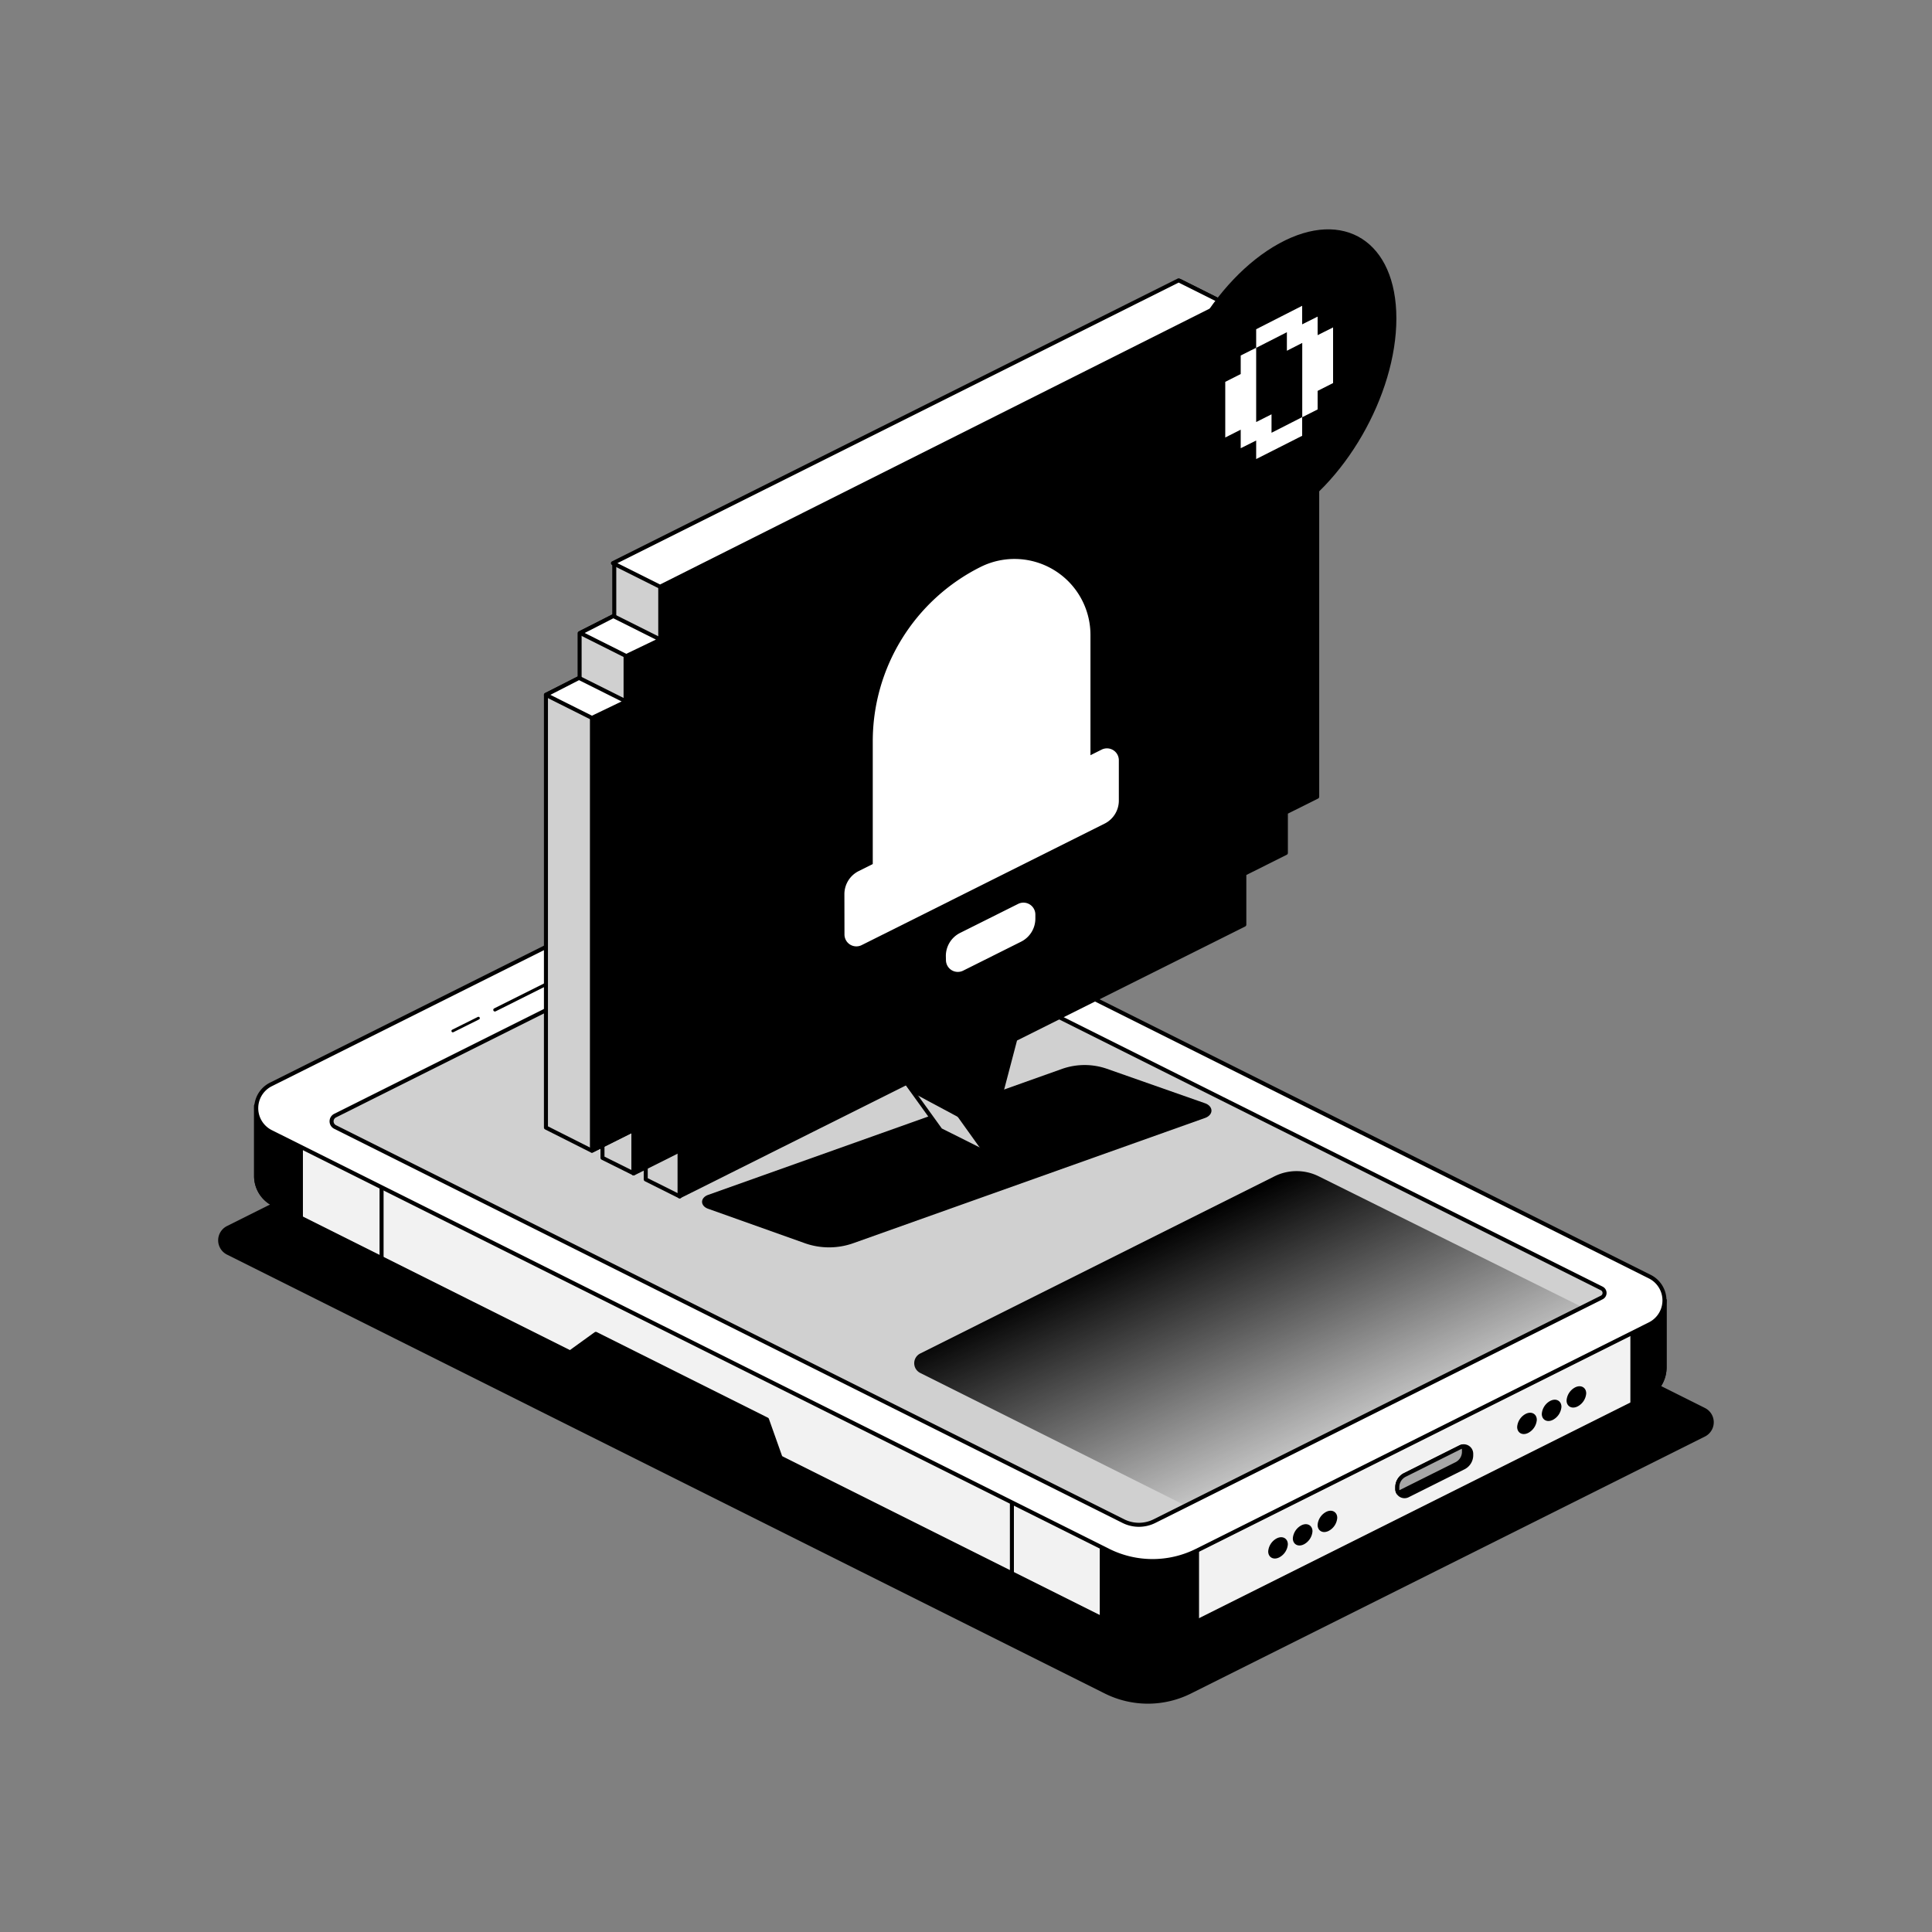
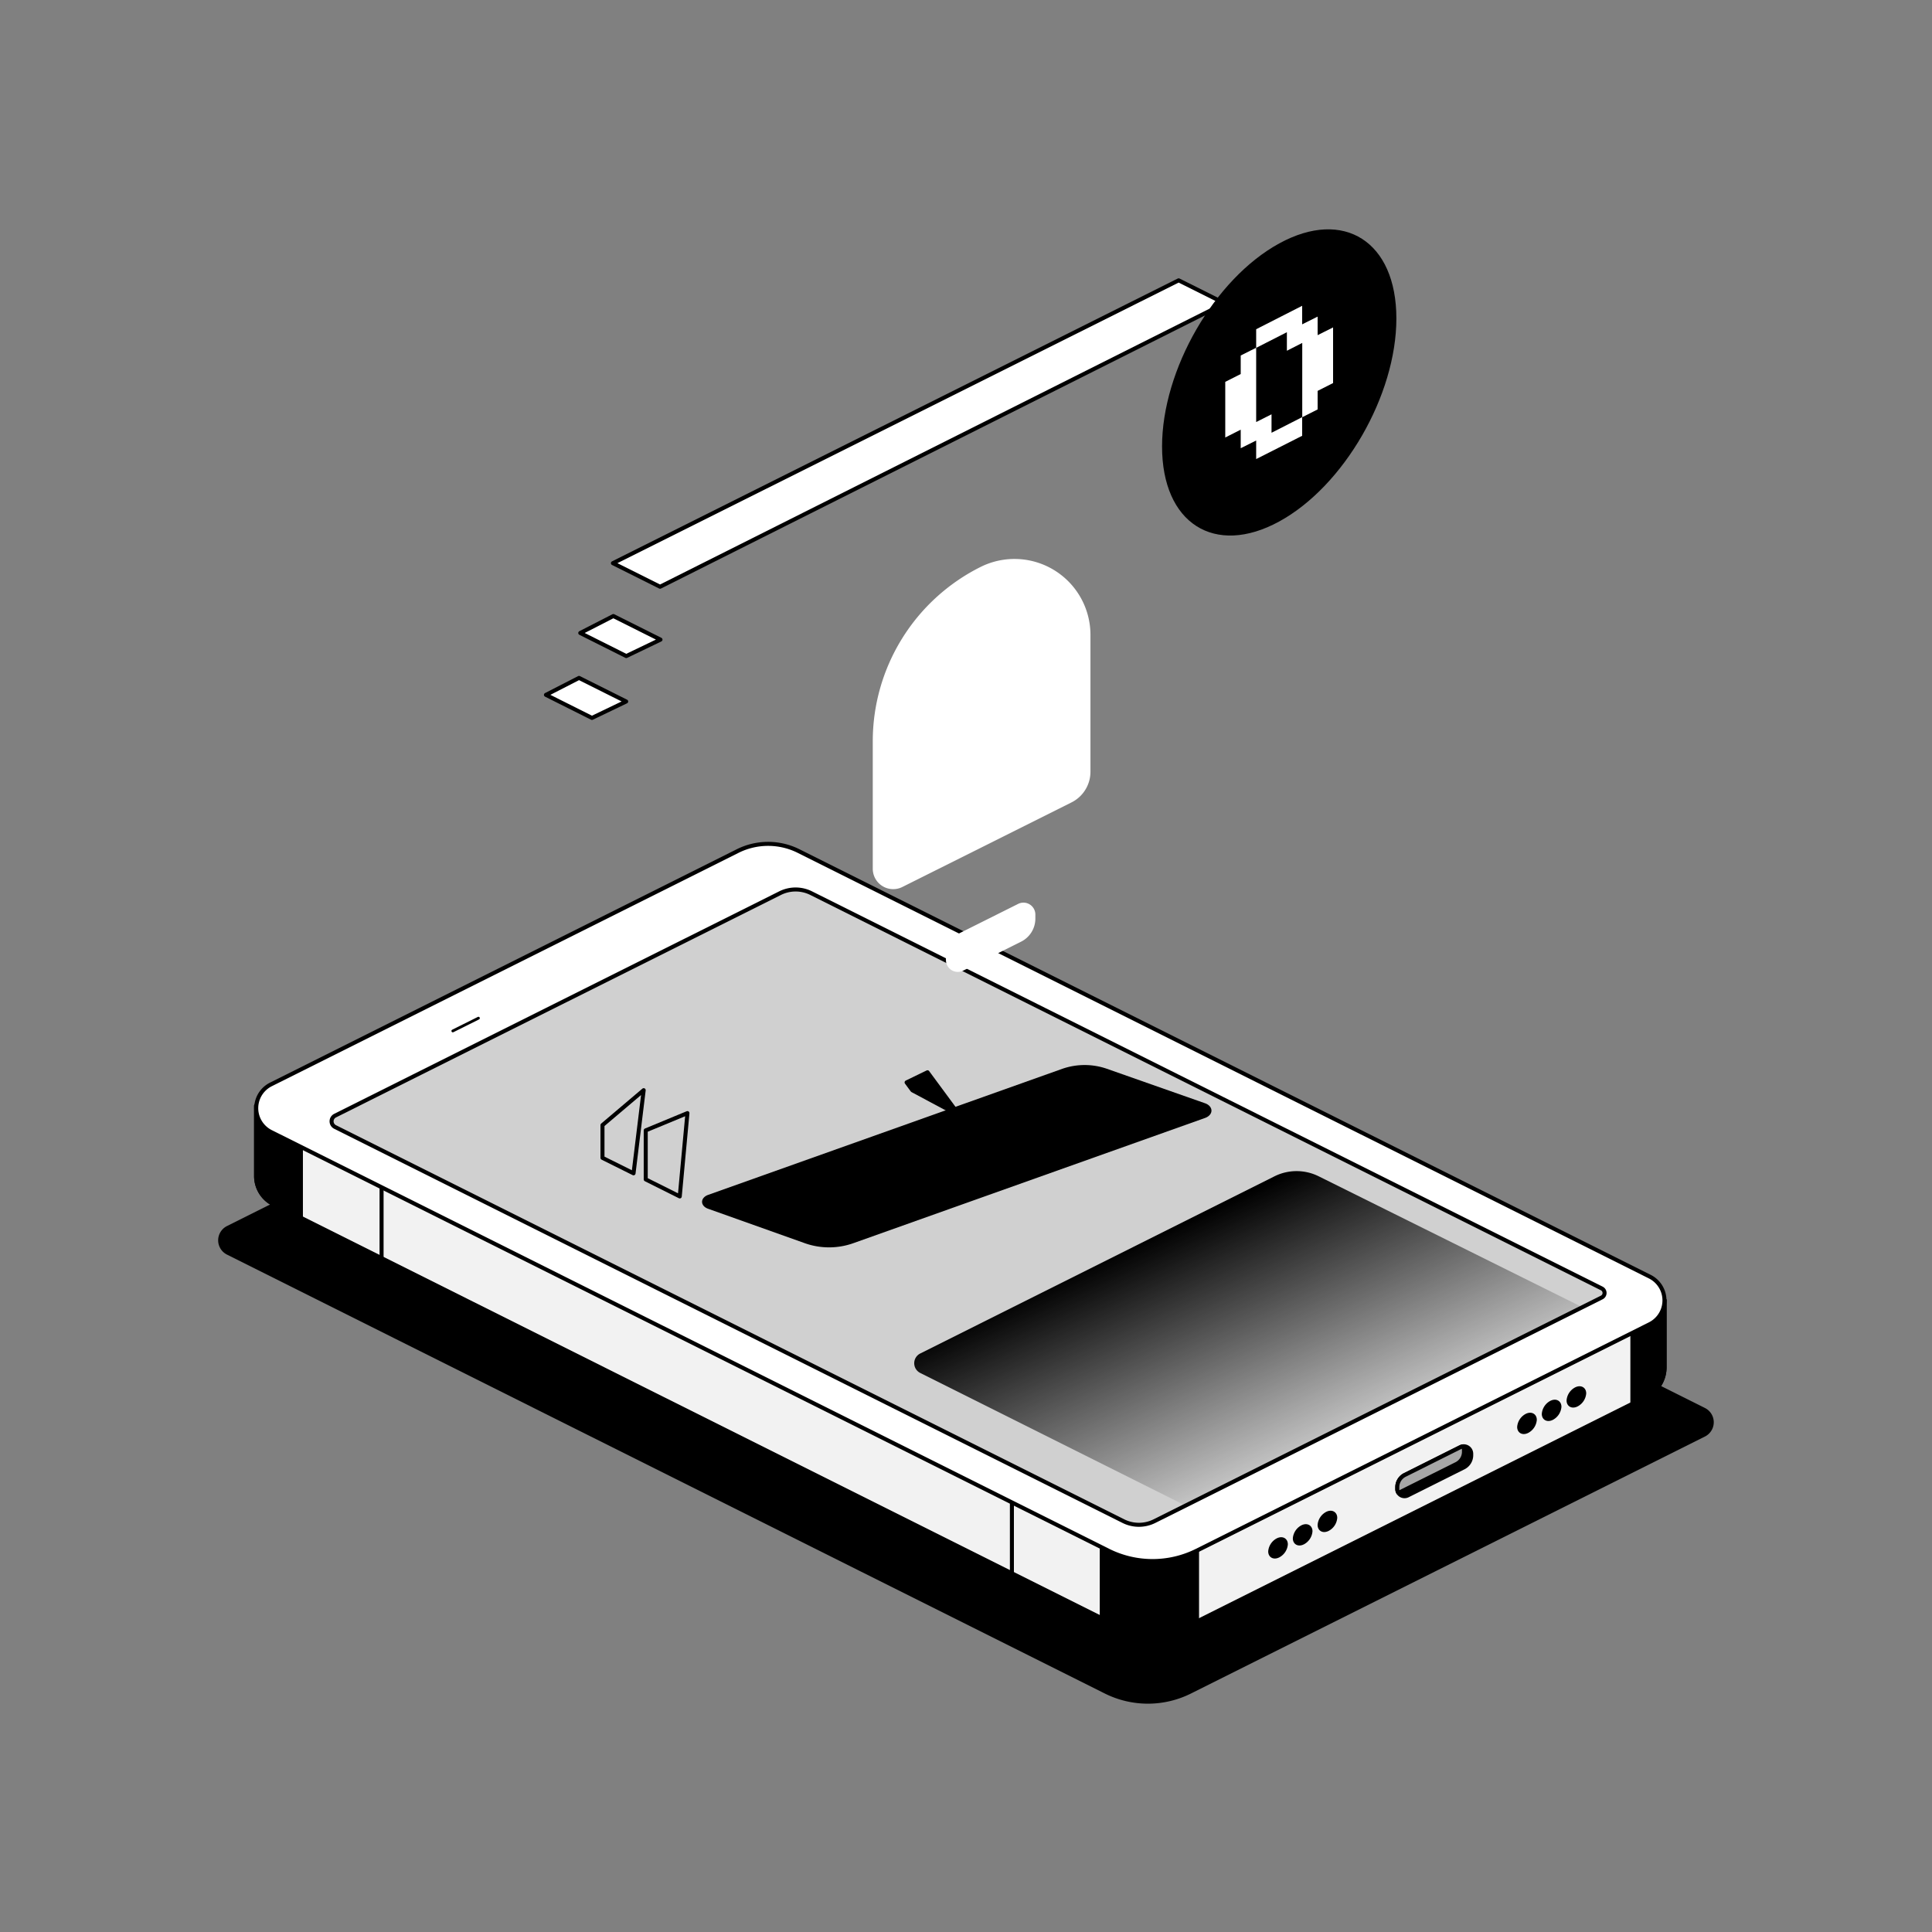
<svg xmlns="http://www.w3.org/2000/svg" id="Monochromatic" viewBox="0 0 1000 1000">
  <rect x="0" y="0" width="1000" height="1000" fill="#808080" stroke="none" />
  <defs>
    <style>.cls-1,.cls-10,.cls-13,.cls-14,.cls-15,.cls-16,.cls-17,.cls-18,.cls-19,.cls-2,.cls-20,.cls-3,.cls-4,.cls-5,.cls-6,.cls-7,.cls-8,.cls-9{stroke:#000;stroke-linecap:round;stroke-linejoin:round;}.cls-1{stroke-width:1px;}.cls-1,.cls-10,.cls-11,.cls-12,.cls-15,.cls-16,.cls-17,.cls-18,.cls-19,.cls-2,.cls-20,.cls-21,.cls-3,.cls-4,.cls-5,.cls-6,.cls-7{fill-rule:evenodd;}.cls-2{fill:#f2f2f2;}.cls-2,.cls-3,.cls-4,.cls-7{stroke-width:2.08px;}.cls-4{fill:#a6a6a6;}.cls-5{stroke-width:2.06px;}.cls-6{stroke-width:1.93px;}.cls-20,.cls-21,.cls-22,.cls-7{fill:#fff;}.cls-13,.cls-8,.cls-9{fill:none;}.cls-8{stroke-width:1.7px;}.cls-9{stroke-width:1.43px;}.cls-10,.cls-16,.cls-17{fill:#d0d0d0;}.cls-10{stroke-width:2.08px;}.cls-12{fill:url(#linear-gradient);}.cls-13{stroke-width:2.08px;}.cls-14{stroke-width:2.79px;}.cls-15{fill:#6707be;stroke-width:2.09px;}.cls-16,.cls-20{stroke-width:2.08px;}.cls-17,.cls-19{stroke-width:2.08px;}.cls-18{stroke-width:2.08px;}</style>
    <linearGradient id="linear-gradient" x1="617.77" y1="4902.94" x2="676.91" y2="4773.73" gradientTransform="matrix(1, 0, 0, -1, 0, 5532.76)" gradientUnits="userSpaceOnUse">
      <stop offset="0" />
      <stop offset="1" stop-opacity="0" />
    </linearGradient>
  </defs>
  <path class="cls-1" d="M166.06,610.87l-48.35,24.18a7.76,7.76,0,0,0,0,13.88L572.05,876.1a49.39,49.39,0,0,0,44.2,0l266-133a7.76,7.76,0,0,0,0-13.88l-72.14-36.07L570.36,813Z" />
  <path class="cls-2" d="M132.55,608.71a16.26,16.26,0,0,0,9,14.53l438.21,219.1a37.55,37.55,0,0,0,33.63,0L852.2,722.94a17,17,0,0,0,9.38-15.21V673L419.67,445l-44.27,0L132.55,572.33Z" />
  <path class="cls-3" d="M723.24,769.7a7.1,7.1,0,0,1,3.92-6.29L755.9,749a3.92,3.92,0,0,1,3.77.17,3.87,3.87,0,0,1,1.83,3.3v.75a7.11,7.11,0,0,1-3.92,6.35l-28.93,14.47a3.81,3.81,0,0,1-3.66-.17,3.76,3.76,0,0,1-1.76-3.21C723.24,770.37,723.24,770,723.24,769.7Z" />
  <path class="cls-4" d="M723.71,772.56a3.58,3.58,0,0,1-.48-1.86v-1a7.08,7.08,0,0,1,3.92-6.27l28.74-14.37a3.92,3.92,0,0,1,1.33-.39,3.86,3.86,0,0,1,.53,2v.77a7.08,7.08,0,0,1-3.9,6.32l-29,14.48A3.88,3.88,0,0,1,723.71,772.56Z" />
  <path class="cls-5" d="M844.91,726.59V664.42L861.6,673v34.76a16.92,16.92,0,0,1-9.36,15.13Z" />
  <path class="cls-3" d="M155.75,560.19v70.16l-14.25-7.13a16.17,16.17,0,0,1-8.94-14.46V572.34Z" />
  <path class="cls-6" d="M570.2,837.57V719h49.46V839.21l-6.35,3.17a37.45,37.45,0,0,1-33.49,0Z" />
  <path class="cls-7" d="M140.23,561.29a13.75,13.75,0,0,0,0,24.6L573.66,802.6a51.24,51.24,0,0,0,45.82,0L853.92,685.38a13.75,13.75,0,0,0,0-24.6L413.38,440.52a35.31,35.31,0,0,0-31.61,0Z" />
-   <path class="cls-8" d="M256.16,522.71,296,502.77" />
  <path class="cls-9" d="M234.37,533.62,247.64,527" />
  <path class="cls-10" d="M173.45,577.45a3.28,3.28,0,0,0,0,5.88l408,204a18,18,0,0,0,16.1,0c38.35-19.17,201.8-100.89,231.54-115.77a2.6,2.6,0,0,0,0-4.64L419.86,462.3a18,18,0,0,0-16.1,0C365.91,481.22,206.19,561.07,173.45,577.45Z" />
  <path class="cls-11" d="M572.75,553.14a35.21,35.21,0,0,0-22.85.05L366.51,618.48c-1.91.68-3.12,2.07-3.12,3.59s1.21,2.91,3.12,3.58l50.33,17.92a37.59,37.59,0,0,0,24.56,0l182.37-64.93c2-.72,3.29-2.19,3.28-3.8s-1.28-3.08-3.31-3.79Z" />
  <path class="cls-12" d="M682.57,608.86a25.69,25.69,0,0,0-22.9,0L476.31,700.57a5.63,5.63,0,0,0,0,10.07L613.63,779.3,819,676.61Z" />
-   <path class="cls-3" d="M295.1,700l13.29-9.6L397,734.73l7,19.72Z" />
  <path class="cls-13" d="M197.5,614.89v37.75" />
  <path class="cls-13" d="M523.76,778v37.75" />
  <path class="cls-14" d="M790.36,740.43a6.93,6.93,0,0,0,3.69-5.53c0-2-1.65-2.86-3.69-1.84a6.94,6.94,0,0,0-3.68,5.53C786.68,740.63,788.33,741.45,790.36,740.43Z" />
  <path class="cls-14" d="M661.5,804.86a6.93,6.93,0,0,0,3.69-5.53c0-2-1.65-2.86-3.69-1.84a6.94,6.94,0,0,0-3.68,5.53C657.82,805.05,659.47,805.88,661.5,804.86Z" />
  <path class="cls-14" d="M803.11,733.68a6.93,6.93,0,0,0,3.69-5.53c0-2-1.65-2.86-3.69-1.84a6.94,6.94,0,0,0-3.68,5.53C799.43,733.88,801.08,734.7,803.11,733.68Z" />
  <path class="cls-14" d="M674.25,798.11a6.93,6.93,0,0,0,3.69-5.53c0-2-1.65-2.86-3.69-1.84a6.94,6.94,0,0,0-3.68,5.53C670.57,798.3,672.22,799.13,674.25,798.11Z" />
  <path class="cls-14" d="M815.93,726.72a6.93,6.93,0,0,0,3.69-5.53c0-2-1.65-2.86-3.69-1.84a6.94,6.94,0,0,0-3.68,5.53C812.25,726.92,813.9,727.74,815.93,726.72Z" />
  <path class="cls-14" d="M687.07,791.15a6.93,6.93,0,0,0,3.69-5.53c0-2-1.65-2.86-3.69-1.84a6.94,6.94,0,0,0-3.68,5.53C683.39,791.34,685,792.17,687.07,791.15Z" />
  <path class="cls-15" d="M664.33,174.64l17.43,7.79-24.91,12.48-.06-16.5Z" />
  <path class="cls-15" d="M642,161l16.53,8.26-24,12,0-16.5Z" />
  <path class="cls-16" d="M351.84,619.27l-17.61-8.81V585.08l21.59-8.94Z" />
  <path class="cls-16" d="M327.92,607.31l-16.08-8V582.35l21.33-18.08Z" />
-   <path class="cls-17" d="M610.66,145.38,317.94,291.75v27l-17.94,9v23.19l-17.42,8.69v224l23.8,12,21.56-10.78v22.53L456.61,543l30.18,41.91L510,596.53,501.71,526,620.26,466.7V440.35L644,428.49v-21l14-7,23.8-217.56-17.46-8.22-6.09,2.93,0-8.44-16-8L634.57,165l-.1-7.67Z" />
  <path class="cls-18" d="M469.25,560.25l3,4.08,24.3,13L480.08,555Z" />
-   <path class="cls-19" d="M634.47,157.28,341.75,303.65v27l-17.95,9v23.19l-17.41,8.7v224l21.45-10.73v22l23.9-11.95v24.36l128.68-64.33,29.71,41.54,15.39-58.57L644.06,478.6V452.25l21.51-10.76v-21l16.21-8.09V182.69L658.15,194.5V169.43l-23.68,11.84Z" />
  <path class="cls-20" d="M299.7,350.88l24.41,12.21-17.72,8.51-23.81-11.94Z" />
  <path class="cls-20" d="M317.47,318.86l24.4,12.21-17.72,8.51-23.81-11.94Z" />
  <path class="cls-20" d="M317.24,291.49l24.41,12.21L633.88,157l-23.81-11.9Z" />
  <path class="cls-21" d="M451.74,383.71a100.9,100.9,0,0,1,55.77-90.24h0a39.32,39.32,0,0,1,56.91,35.18v70.8a17.76,17.76,0,0,1-9.8,15.87L467.06,459.1a10.58,10.58,0,0,1-15.32-9.46Z" />
-   <path class="cls-21" d="M437.06,462.81a13.35,13.35,0,0,1,7.38-11.93L570.21,388a6.15,6.15,0,0,1,8.9,5.5v20.87a13.34,13.34,0,0,1-7.37,11.94L446,489.19a6.15,6.15,0,0,1-8.9-5.51Z" />
  <path class="cls-21" d="M489.57,494.79A13.34,13.34,0,0,1,497,482.85l30-15a6.16,6.16,0,0,1,8.9,5.5v2.13a13.35,13.35,0,0,1-7.38,11.93l-30,15a6.15,6.15,0,0,1-8.9-5.5Z" />
  <path d="M662.12,269.92c33.49-18.3,60.64-65.35,60.64-105.1S695.61,107.67,662.12,126s-60.64,65.35-60.64,105.1S628.63,288.21,662.12,269.92Z" />
  <path class="cls-22" d="M650.19,237.61V228l-8,4v-9.6l-8,4.05v-28.8l8-4.05v-9.6l8-4v-9.59L674,158.28v9.6l8-4v9.59l8-4v28.8l-8,4.05v9.6l-8,4.05v9.59ZM658.14,224l15.9-8.1v-38.4l-7.95,4.05v-9.6l-15.9,8.1v38.4l7.95-4Z" />
</svg>